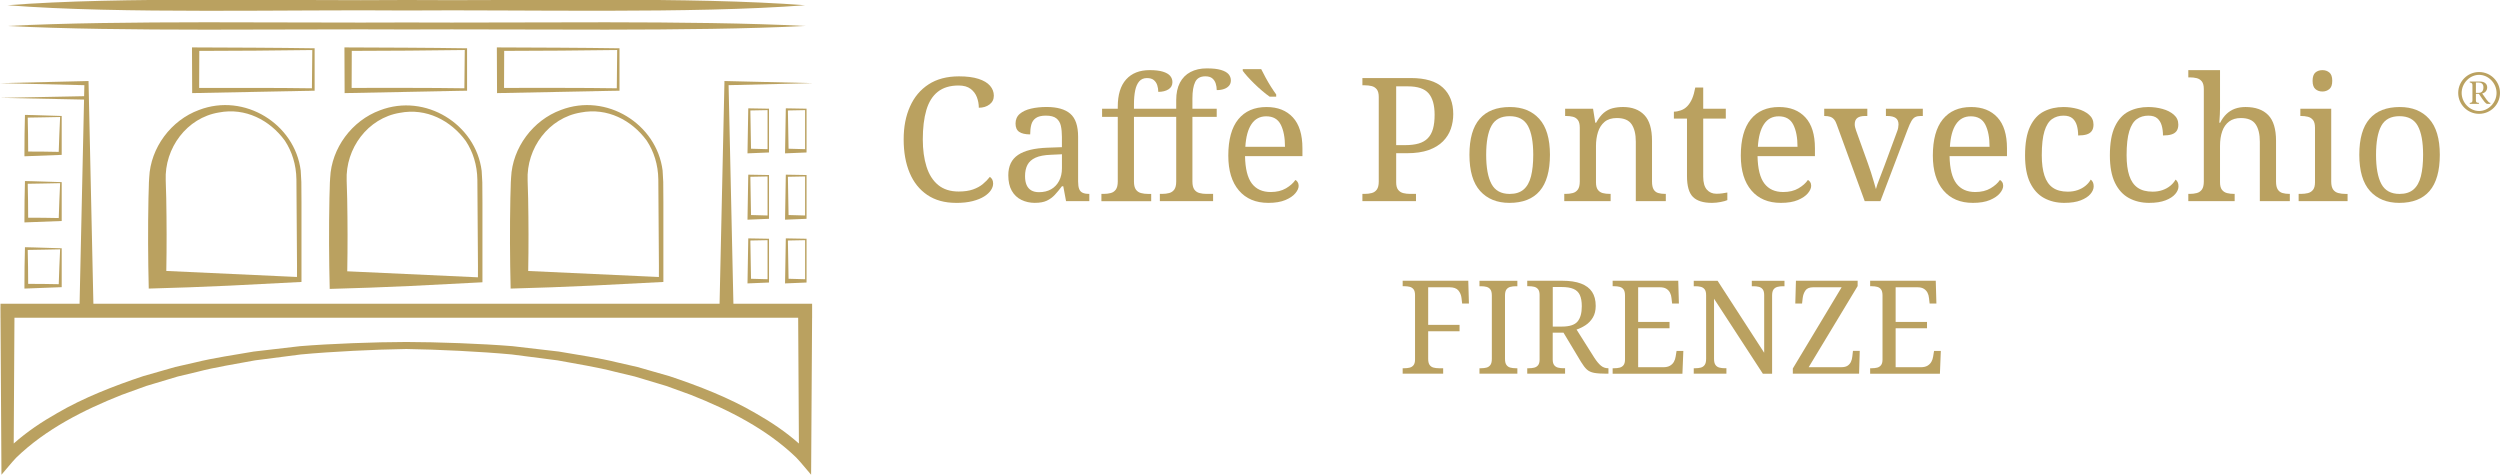
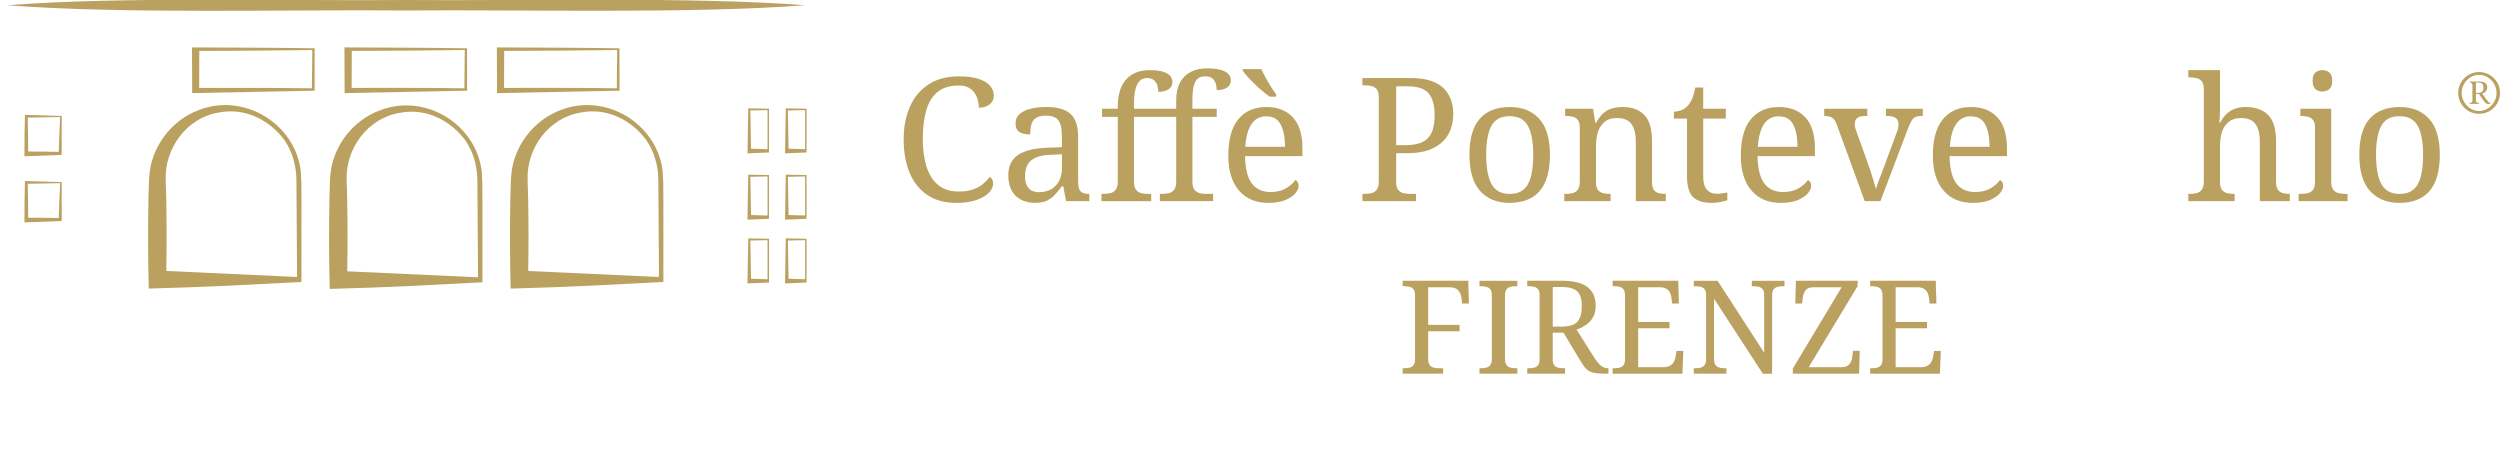
<svg xmlns="http://www.w3.org/2000/svg" viewBox="0 0 1587.44 301.44" id="Layer_1">
  <path style="fill:#baa160; stroke-width:0px;" d="M1574.17,45.74c7.33,0,13.27,5.94,13.27,13.27s-5.94,13.27-13.27,13.27-13.27-5.94-13.27-13.27,5.94-13.27,13.27-13.27ZM1585.25,59.01c0-6.22-5.18-11.48-11.08-11.48s-11.08,5.26-11.08,11.48,5.22,11.48,11.08,11.48,11.08-5.26,11.08-11.48ZM1568.23,65.31c1.08,0,1.71-.36,1.71-1.51v-9.88c0-1.16-.88-1.51-1.71-1.51v-.64h6.5c2.31,0,4.58,1.08,4.58,3.71,0,1.91-1.2,3.43-3.19,3.87l2.87,4.02c.95,1.2,1.51,1.95,2.31,1.95v.64h-1.87c-1,0-1.87-1.08-5.38-6.34h-1.91v4.18c0,1.12.44,1.51,1.91,1.51v.64h-5.82v-.64ZM1573.97,58.97c1.95-.04,2.95-1.28,2.95-3.59,0-2.19-1.43-2.99-3.07-2.99h-1.71v6.58h1.83Z" />
  <path style="fill:#baa160; stroke-width:0px;" d="M607.09,128.82c-7.22,0-13.32-1.68-18.28-5.03-4.96-3.36-8.7-8.05-11.22-14.07-2.52-6.02-3.78-13.08-3.78-21.18s1.33-14.83,4-20.85c2.66-6.02,6.6-10.73,11.82-14.12,5.22-3.39,11.66-5.09,19.32-5.09,4.96,0,9.09.53,12.37,1.59,3.28,1.06,5.73,2.52,7.33,4.38,1.6,1.86,2.41,3.96,2.41,6.3s-.91,4.2-2.74,5.58c-1.83,1.39-4.09,2.08-6.79,2.08,0-2.26-.4-4.47-1.2-6.62-.8-2.15-2.13-3.94-4-5.36-1.86-1.42-4.4-2.14-7.61-2.14-5.47,0-9.89,1.33-13.24,3.99-3.36,2.67-5.78,6.55-7.28,11.66-1.5,5.11-2.24,11.31-2.24,18.61,0,6.5.78,12.24,2.35,17.24,1.57,5,4.03,8.89,7.39,11.66,3.36,2.77,7.7,4.16,13.03,4.16,3.57,0,6.6-.44,9.09-1.31,2.48-.88,4.58-2.02,6.29-3.45,1.71-1.42,3.19-2.93,4.43-4.54.58.36,1.08.89,1.48,1.59.4.7.6,1.59.6,2.68,0,1.39-.48,2.79-1.42,4.21-.95,1.42-2.37,2.74-4.27,3.94-1.9,1.2-4.32,2.19-7.28,2.96-2.96.77-6.48,1.15-10.56,1.15Z" />
  <path style="fill:#baa160; stroke-width:0px;" d="M657.22,128.82c-3.21,0-6.11-.64-8.7-1.92-2.59-1.27-4.62-3.21-6.08-5.8-1.46-2.59-2.19-5.86-2.19-9.8,0-5.84,2.06-10.14,6.18-12.92,4.12-2.77,10.38-4.31,18.77-4.6l9.09-.33v-6.57c0-2.63-.22-4.94-.66-6.95-.44-2.01-1.39-3.59-2.85-4.76-1.46-1.17-3.69-1.75-6.68-1.75-2.78,0-4.89.51-6.35,1.53-1.46,1.02-2.43,2.43-2.9,4.21-.48,1.79-.71,3.85-.71,6.18-3.07,0-5.38-.53-6.95-1.59-1.57-1.06-2.35-2.83-2.35-5.31s.89-4.6,2.68-6.13c1.79-1.53,4.18-2.65,7.17-3.34,2.99-.69,6.28-1.04,9.85-1.04,6.71,0,11.73,1.42,15.05,4.27,3.32,2.85,4.98,7.74,4.98,14.67v28.35c0,2.04.22,3.63.66,4.76.44,1.13,1.17,1.93,2.19,2.41,1.02.48,2.33.71,3.94.71h.33v4.6h-14.78l-1.75-9.41h-.88c-1.53,2.04-3.03,3.85-4.49,5.42-1.46,1.57-3.16,2.81-5.09,3.72-1.93.91-4.43,1.37-7.5,1.37ZM659.74,122.03c2.99,0,5.56-.62,7.72-1.86,2.15-1.24,3.83-3.01,5.04-5.31,1.2-2.3,1.81-4.98,1.81-8.04v-8.87l-7.01.33c-4.16.15-7.43.77-9.8,1.86-2.37,1.09-4.07,2.61-5.09,4.54-1.02,1.93-1.53,4.32-1.53,7.17,0,2.26.33,4.14.99,5.64.66,1.49,1.64,2.63,2.96,3.39,1.31.77,2.96,1.15,4.93,1.15Z" />
  <path style="fill:#baa160; stroke-width:0px;" d="M699.37,127.72v-4.6h1.42c1.68,0,3.19-.18,4.54-.55,1.35-.36,2.43-1.11,3.23-2.24.8-1.13,1.2-2.83,1.2-5.09v-41.05h-9.96v-5.15h9.96v-1.31c0-7.59,1.77-13.35,5.31-17.29,3.54-3.94,8.52-5.91,14.94-5.91,3.5,0,6.31.33,8.43.99,2.12.66,3.65,1.55,4.6,2.68.95,1.13,1.42,2.46,1.42,4,0,1.97-.84,3.49-2.52,4.54-1.68,1.06-3.83,1.59-6.46,1.59,0-1.46-.22-2.86-.66-4.21-.44-1.35-1.17-2.44-2.19-3.28-1.02-.84-2.48-1.26-4.38-1.26-2.04,0-3.67.7-4.87,2.08-1.2,1.39-2.06,3.32-2.57,5.8-.51,2.48-.77,5.4-.77,8.76v2.84h28.13v5.15h-28.13v41.05c0,2.26.4,3.96,1.2,5.09.8,1.13,1.9,1.88,3.28,2.24,1.39.37,2.88.55,4.49.55h1.97v4.6h-31.64ZM736.48,127.72v-4.6h1.42c1.68,0,3.19-.18,4.54-.55,1.35-.36,2.43-1.11,3.23-2.24.8-1.13,1.2-2.83,1.2-5.09v-41.05h-9.96v-5.15h9.96v-5.47c0-4.38.78-8.06,2.35-11.06,1.57-2.99,3.81-5.26,6.73-6.79,2.92-1.53,6.35-2.3,10.29-2.3s6.8.33,9.03.99c2.23.66,3.83,1.55,4.82,2.68.99,1.13,1.48,2.46,1.48,3.99,0,1.31-.38,2.43-1.15,3.34-.77.91-1.83,1.61-3.17,2.08-1.35.48-2.9.71-4.65.71,0-1.46-.22-2.86-.66-4.21-.44-1.35-1.17-2.44-2.19-3.28-1.02-.84-2.48-1.26-4.38-1.26-3.14,0-5.29,1.2-6.46,3.61-1.17,2.41-1.75,5.91-1.75,10.51v6.46h15.43v5.15h-15.43v41.05c0,2.26.4,3.96,1.2,5.09.8,1.13,1.9,1.88,3.28,2.24,1.38.37,2.88.55,4.49.55h4.16v4.6h-33.82Z" />
  <path style="fill:#baa160; stroke-width:0px;" d="M805.33,128.82c-7.95,0-14.18-2.63-18.66-7.88-4.49-5.25-6.73-12.62-6.73-22.11,0-10.22,2.12-17.92,6.35-23.1,4.23-5.18,10.22-7.77,17.95-7.77,7.08,0,12.64,2.19,16.69,6.57,4.05,4.38,6.08,10.91,6.08,19.6v5.03h-36.45c.15,7.96,1.59,13.74,4.32,17.35,2.74,3.61,6.73,5.42,11.99,5.42,3.79,0,7.02-.78,9.69-2.35,2.66-1.57,4.65-3.34,5.97-5.31.51.22.99.66,1.42,1.31s.66,1.46.66,2.41c0,1.46-.69,3.03-2.08,4.71-1.39,1.68-3.5,3.12-6.35,4.32-2.85,1.2-6.46,1.8-10.84,1.8ZM806.2,61.39c-1.46-1.02-3.03-2.24-4.71-3.67-1.68-1.42-3.34-2.94-4.98-4.54-1.64-1.61-3.12-3.14-4.43-4.6-1.31-1.46-2.3-2.66-2.96-3.61v-1.09h11.71c.8,1.61,1.73,3.39,2.79,5.36,1.06,1.97,2.19,3.91,3.39,5.8,1.2,1.9,2.32,3.54,3.34,4.93v1.42h-4.16ZM815.94,93.24c0-5.84-.89-10.53-2.68-14.07-1.79-3.54-4.87-5.31-9.25-5.31-4.01,0-7.13,1.66-9.36,4.98-2.23,3.32-3.52,8.12-3.89,14.39h25.18Z" />
  <path style="fill:#baa160; stroke-width:0px;" d="M865.09,127.72v-4.6h1.42c1.68,0,3.19-.18,4.54-.55,1.35-.36,2.43-1.11,3.23-2.24.8-1.13,1.2-2.83,1.2-5.09v-53.64c0-2.19-.42-3.81-1.26-4.87-.84-1.06-1.94-1.75-3.28-2.08-1.35-.33-2.83-.49-4.43-.49h-1.42v-4.6h30.76c9.19,0,15.98,2.03,20.36,6.08,4.38,4.05,6.57,9.65,6.57,16.8,0,3.28-.51,6.4-1.53,9.36-1.02,2.96-2.68,5.6-4.98,7.94-2.3,2.34-5.33,4.18-9.09,5.53-3.76,1.35-8.34,2.02-13.74,2.02h-6.9v18.5c0,2.12.42,3.7,1.26,4.76s1.93,1.75,3.28,2.08c1.35.33,2.83.49,4.43.49h3.61v4.6h-34.04ZM892.35,92.15c3.28,0,6.11-.35,8.48-1.04,2.37-.69,4.31-1.8,5.8-3.34,1.49-1.53,2.59-3.52,3.28-5.96.69-2.45,1.04-5.42,1.04-8.92,0-6.13-1.28-10.67-3.83-13.63-2.55-2.96-6.93-4.43-13.14-4.43h-7.44v37.33h5.8Z" />
  <path style="fill:#baa160; stroke-width:0px;" d="M958.46,128.82c-7.88,0-14.08-2.52-18.61-7.55-4.53-5.03-6.79-12.7-6.79-22.99s2.17-17.82,6.51-22.82c4.34-5,10.74-7.5,19.21-7.5,7.88,0,14.08,2.5,18.61,7.5,4.52,5,6.79,12.61,6.79,22.82s-2.17,17.95-6.51,22.99c-4.34,5.04-10.75,7.55-19.21,7.55ZM958.68,123.13c3.65,0,6.57-.93,8.76-2.79,2.19-1.86,3.76-4.65,4.71-8.37.95-3.72,1.42-8.28,1.42-13.68,0-8.17-1.13-14.3-3.39-18.39-2.26-4.09-6.13-6.13-11.6-6.13s-9.32,2.04-11.55,6.13c-2.23,4.09-3.34,10.22-3.34,18.39s1.13,14.36,3.39,18.55c2.26,4.2,6.13,6.3,11.6,6.3Z" />
  <path style="fill:#baa160; stroke-width:0px;" d="M993.27,127.72v-4.6h.88c1.68,0,3.19-.18,4.54-.55,1.35-.36,2.43-1.11,3.23-2.24.8-1.13,1.2-2.83,1.2-5.09v-34.15c0-2.19-.4-3.81-1.2-4.87-.8-1.06-1.86-1.75-3.17-2.08-1.31-.33-2.78-.49-4.38-.49h-.55v-4.6h17.73l1.42,8.87h.55c1.53-2.77,3.16-4.87,4.87-6.3,1.71-1.42,3.59-2.39,5.64-2.9,2.04-.51,4.23-.77,6.57-.77,5.76,0,10.27,1.7,13.52,5.09,3.25,3.39,4.87,8.85,4.87,16.36v25.83c0,2.26.35,3.96,1.04,5.09.69,1.13,1.66,1.88,2.9,2.24,1.24.37,2.66.55,4.27.55h.55v4.6h-19.05v-37.76c0-4.74-.89-8.43-2.68-11.06-1.79-2.63-4.91-3.94-9.36-3.94-3.28,0-5.89.82-7.83,2.46-1.93,1.64-3.32,3.81-4.16,6.51-.84,2.7-1.26,5.62-1.26,8.76v23.1c0,2.12.4,3.7,1.2,4.76.8,1.06,1.86,1.75,3.17,2.08,1.31.33,2.77.49,4.38.49h.55v4.6h-29.45Z" />
  <path style="fill:#baa160; stroke-width:0px;" d="M1087.08,128.82c-5.55,0-9.58-1.26-12.1-3.78-2.52-2.52-3.78-6.91-3.78-13.19v-36.56h-8.32v-4.38c1.31,0,2.77-.27,4.38-.82,1.6-.55,2.99-1.44,4.16-2.68,1.24-1.31,2.26-2.92,3.07-4.81.8-1.9,1.46-4.23,1.97-7.01h5.04v13.46h14.34v6.24h-14.34v36.89c0,3.72.77,6.46,2.3,8.21,1.53,1.75,3.54,2.63,6.02,2.63,1.31,0,2.52-.07,3.61-.22,1.09-.14,2.22-.33,3.39-.55v4.82c-.95.44-2.37.84-4.27,1.2-1.9.36-3.72.55-5.47.55Z" />
  <path style="fill:#baa160; stroke-width:0px;" d="M1130.76,128.82c-7.96,0-14.18-2.63-18.66-7.88-4.49-5.25-6.73-12.62-6.73-22.11,0-10.22,2.12-17.92,6.35-23.1,4.23-5.18,10.22-7.77,17.95-7.77,7.08,0,12.64,2.19,16.69,6.57,4.05,4.38,6.08,10.91,6.08,19.6v5.03h-36.45c.15,7.96,1.59,13.74,4.33,17.35,2.74,3.61,6.73,5.42,11.99,5.42,3.79,0,7.02-.78,9.69-2.35s4.65-3.34,5.97-5.31c.51.22.99.66,1.42,1.31.44.66.66,1.46.66,2.41,0,1.46-.69,3.03-2.08,4.71-1.39,1.68-3.5,3.12-6.35,4.32-2.84,1.2-6.46,1.8-10.84,1.8ZM1141.38,93.24c0-5.84-.89-10.53-2.68-14.07-1.79-3.54-4.87-5.31-9.25-5.31-4.02,0-7.13,1.66-9.36,4.98-2.23,3.32-3.52,8.12-3.89,14.39h25.18Z" />
  <path style="fill:#baa160; stroke-width:0px;" d="M1166.44,79.45c-.51-1.53-1.11-2.72-1.81-3.56-.7-.84-1.53-1.42-2.52-1.75-.99-.33-2.24-.49-3.78-.49v-4.6h27.37v4.6h-1.42c-2.19,0-3.83.42-4.93,1.26-1.09.84-1.64,2.17-1.64,4,0,.58.07,1.2.22,1.86.14.66.36,1.39.66,2.19l7.44,20.69c.66,1.75,1.31,3.67,1.97,5.75.66,2.08,1.26,4.05,1.8,5.91.55,1.86,1,3.45,1.37,4.76.36-1.53,1.13-3.76,2.3-6.68,1.17-2.92,2.22-5.69,3.17-8.32l7.88-21.34c.36-.88.62-1.73.77-2.57.14-.84.22-1.55.22-2.14,0-1.9-.6-3.27-1.81-4.11-1.2-.84-3.01-1.26-5.42-1.26h-.77v-4.6h23.43v4.6h-1.31c-1.39,0-2.54.22-3.45.66-.91.44-1.73,1.28-2.46,2.52-.73,1.24-1.53,3.03-2.41,5.36l-17.3,45.54h-9.96l-17.62-48.27Z" />
  <path style="fill:#baa160; stroke-width:0px;" d="M1252.7,128.82c-7.95,0-14.17-2.63-18.66-7.88-4.49-5.25-6.73-12.62-6.73-22.11,0-10.22,2.12-17.92,6.35-23.1,4.23-5.18,10.22-7.77,17.95-7.77,7.08,0,12.64,2.19,16.69,6.57,4.05,4.38,6.08,10.91,6.08,19.6v5.03h-36.45c.14,7.96,1.59,13.74,4.32,17.35,2.74,3.61,6.73,5.42,11.99,5.42,3.79,0,7.02-.78,9.69-2.35,2.66-1.57,4.65-3.34,5.96-5.31.51.22.99.66,1.42,1.31.44.66.66,1.46.66,2.41,0,1.46-.7,3.03-2.08,4.71-1.39,1.68-3.5,3.12-6.35,4.32-2.85,1.2-6.46,1.8-10.84,1.8ZM1263.32,93.24c0-5.84-.89-10.53-2.68-14.07-1.79-3.54-4.87-5.31-9.25-5.31-4.01,0-7.13,1.66-9.36,4.98-2.23,3.32-3.52,8.12-3.89,14.39h25.18Z" />
-   <path style="fill:#baa160; stroke-width:0px;" d="M1310.82,128.82c-4.82,0-9.11-1.02-12.86-3.06-3.76-2.04-6.71-5.27-8.87-9.69-2.15-4.41-3.23-10.2-3.23-17.35,0-7.81,1.08-13.96,3.23-18.45,2.15-4.49,5.07-7.66,8.76-9.52,3.68-1.86,7.83-2.79,12.42-2.79,3.06,0,6.06.4,8.98,1.2,2.92.8,5.32,2.02,7.22,3.67,1.9,1.64,2.85,3.74,2.85,6.29,0,1.68-.37,3.03-1.1,4.05-.73,1.02-1.8,1.75-3.23,2.19-1.42.44-3.23.66-5.42.66,0-2.33-.27-4.45-.82-6.35-.55-1.9-1.48-3.41-2.79-4.54-1.31-1.13-3.21-1.7-5.69-1.7-2.77,0-5.2.73-7.28,2.19-2.08,1.46-3.68,4.01-4.81,7.66-1.13,3.65-1.7,8.76-1.7,15.32,0,5.18.57,9.49,1.7,12.92,1.13,3.43,2.9,5.99,5.31,7.66,2.41,1.68,5.58,2.52,9.52,2.52,2.26,0,4.34-.33,6.24-.99,1.9-.66,3.56-1.57,4.98-2.74,1.42-1.17,2.53-2.48,3.34-3.94.58.44,1.04,1,1.37,1.7.33.7.49,1.55.49,2.57,0,1.68-.7,3.32-2.08,4.93-1.39,1.61-3.45,2.94-6.18,3.99-2.74,1.06-6.18,1.59-10.34,1.59Z" />
-   <path style="fill:#baa160; stroke-width:0px;" d="M1364.68,128.82c-4.82,0-9.1-1.02-12.86-3.06-3.76-2.04-6.71-5.27-8.87-9.69-2.15-4.41-3.23-10.2-3.23-17.35,0-7.81,1.08-13.96,3.23-18.45,2.15-4.49,5.07-7.66,8.76-9.52,3.68-1.86,7.83-2.79,12.42-2.79,3.07,0,6.06.4,8.98,1.2,2.92.8,5.33,2.02,7.22,3.67,1.9,1.64,2.85,3.74,2.85,6.29,0,1.68-.37,3.03-1.09,4.05-.73,1.02-1.81,1.75-3.23,2.19-1.42.44-3.23.66-5.42.66,0-2.33-.27-4.45-.82-6.35-.55-1.9-1.48-3.41-2.79-4.54-1.31-1.13-3.21-1.7-5.69-1.7-2.77,0-5.2.73-7.28,2.19-2.08,1.46-3.69,4.01-4.82,7.66-1.13,3.65-1.7,8.76-1.7,15.32,0,5.18.56,9.49,1.7,12.92,1.13,3.43,2.9,5.99,5.31,7.66,2.41,1.68,5.58,2.52,9.52,2.52,2.26,0,4.34-.33,6.24-.99,1.9-.66,3.56-1.57,4.98-2.74,1.42-1.17,2.54-2.48,3.34-3.94.58.44,1.04,1,1.37,1.7.33.7.49,1.55.49,2.57,0,1.68-.69,3.32-2.08,4.93-1.39,1.61-3.45,2.94-6.18,3.99-2.74,1.06-6.18,1.59-10.34,1.59Z" />
  <path style="fill:#baa160; stroke-width:0px;" d="M1389.52,127.72v-4.6h.88c1.68,0,3.19-.18,4.54-.55,1.35-.36,2.43-1.11,3.23-2.24.8-1.13,1.2-2.83,1.2-5.09v-58.67c0-2.19-.42-3.81-1.26-4.87-.84-1.06-1.93-1.75-3.28-2.08-1.35-.33-2.83-.49-4.43-.49h-.88v-4.6h20.14v24.08c0,1.31-.04,2.68-.11,4.11-.07,1.42-.18,3.16-.33,5.2h.55c1.09-2.19,2.43-4.03,3.99-5.53,1.57-1.49,3.36-2.61,5.36-3.34,2.01-.73,4.25-1.09,6.73-1.09,6.28,0,11.07,1.7,14.39,5.09,3.32,3.39,4.98,8.85,4.98,16.36v25.83c0,2.26.36,3.96,1.1,5.09.73,1.13,1.73,1.88,3.01,2.24,1.27.37,2.72.55,4.32.55h.33v4.6h-19.05v-37.76c0-4.74-.89-8.43-2.68-11.06-1.79-2.63-4.91-3.94-9.36-3.94-2.99,0-5.47.73-7.44,2.19-1.97,1.46-3.43,3.52-4.38,6.18-.95,2.67-1.42,5.79-1.42,9.36v23.1c0,2.12.42,3.7,1.26,4.76.84,1.06,1.93,1.75,3.28,2.08,1.35.33,2.83.49,4.43.49h.33v4.6h-29.44Z" />
  <path style="fill:#baa160; stroke-width:0px;" d="M1459.58,127.72v-4.6h1.42c1.61,0,3.08-.17,4.43-.49,1.35-.33,2.44-1.02,3.28-2.08.84-1.06,1.26-2.65,1.26-4.76v-34.7c0-2.19-.42-3.81-1.26-4.87-.84-1.06-1.93-1.75-3.28-2.08-1.35-.33-2.83-.49-4.43-.49h-.33v-4.6h19.6v46.2c0,2.26.4,3.96,1.2,5.09.8,1.13,1.9,1.88,3.28,2.24,1.39.37,2.88.55,4.49.55h1.42v4.6h-31.09ZM1474.68,58.11c-1.75,0-3.23-.51-4.43-1.53-1.2-1.02-1.81-2.77-1.81-5.25s.6-4.32,1.81-5.31c1.2-.99,2.68-1.48,4.43-1.48s3.14.49,4.38,1.48c1.24.99,1.86,2.75,1.86,5.31s-.62,4.23-1.86,5.25c-1.24,1.02-2.7,1.53-4.38,1.53Z" />
  <path style="fill:#baa160; stroke-width:0px;" d="M1523.5,128.82c-7.88,0-14.08-2.52-18.61-7.55-4.52-5.03-6.79-12.7-6.79-22.99s2.17-17.82,6.51-22.82c4.34-5,10.75-7.5,19.21-7.5,7.88,0,14.08,2.5,18.61,7.5,4.52,5,6.79,12.61,6.79,22.82s-2.17,17.95-6.51,22.99c-4.34,5.04-10.75,7.55-19.21,7.55ZM1523.72,123.13c3.65,0,6.57-.93,8.76-2.79,2.19-1.86,3.76-4.65,4.71-8.37.95-3.72,1.42-8.28,1.42-13.68,0-8.17-1.13-14.3-3.39-18.39-2.26-4.09-6.13-6.13-11.6-6.13s-9.32,2.04-11.55,6.13c-2.23,4.09-3.34,10.22-3.34,18.39s1.13,14.36,3.39,18.55c2.26,4.2,6.13,6.3,11.6,6.3Z" />
  <path style="fill:#baa160; stroke-width:0px;" d="M890.66,237.29v-3.47h1.07c1.21,0,2.33-.12,3.35-.37,1.02-.25,1.85-.77,2.48-1.57.63-.8.95-2,.95-3.6v-40.92c0-1.65-.32-2.88-.95-3.68-.63-.8-1.46-1.32-2.48-1.57-1.02-.25-2.14-.37-3.35-.37h-1.07v-3.47h41.66l.41,14.47h-4.3l-.41-3.55c-.22-1.87-.9-3.47-2.02-4.8-1.13-1.32-2.99-1.98-5.58-1.98h-13.56v23.89h19.92v4.05h-19.92v17.53c0,1.71.3,2.99.91,3.84.61.86,1.43,1.42,2.48,1.69,1.05.28,2.18.41,3.39.41h2.73v3.47h-25.71Z" />
  <path style="fill:#baa160; stroke-width:0px;" d="M939.43,237.29v-3.47h1.07c1.27,0,2.41-.14,3.43-.41,1.02-.28,1.83-.84,2.44-1.69.61-.85.91-2.13.91-3.84v-40.18c0-1.76-.3-3.06-.91-3.89-.61-.83-1.42-1.38-2.44-1.65-1.02-.28-2.16-.41-3.43-.41h-1.07v-3.47h24.06v3.47h-1.07c-1.21,0-2.34.14-3.39.41-1.05.28-1.87.83-2.48,1.65-.61.83-.91,2.12-.91,3.89v40.18c0,1.71.3,2.99.91,3.84.61.86,1.43,1.42,2.48,1.69,1.05.28,2.18.41,3.39.41h1.07v3.47h-24.06Z" />
  <path style="fill:#baa160; stroke-width:0px;" d="M969.76,237.29v-3.47h1.07c1.21,0,2.33-.12,3.35-.37,1.02-.25,1.85-.77,2.48-1.57.63-.8.95-2,.95-3.6v-40.92c0-1.65-.32-2.88-.95-3.68-.63-.8-1.46-1.32-2.48-1.57-1.02-.25-2.14-.37-3.35-.37h-1.07v-3.47h22.24c4.79,0,8.76.59,11.9,1.78,3.14,1.19,5.48,2.95,7.03,5.29,1.54,2.34,2.31,5.3,2.31,8.89,0,2.92-.61,5.39-1.82,7.4-1.21,2.01-2.74,3.62-4.59,4.83-1.85,1.21-3.76,2.15-5.75,2.81l11.32,17.94c1.43,2.2,2.81,3.86,4.13,4.96,1.32,1.1,2.84,1.65,4.55,1.65h.25v3.47h-1.16c-3.42,0-6.08-.18-7.98-.54-1.9-.36-3.43-1.08-4.59-2.15-1.16-1.07-2.37-2.66-3.64-4.75l-11.16-18.6h-6.86v17.03c0,1.6.32,2.8.95,3.6.63.8,1.46,1.32,2.48,1.57,1.02.25,2.14.37,3.35.37h1.07v3.47h-24.06ZM991.75,207.37c4.85,0,8.17-1.07,9.96-3.22,1.79-2.15,2.69-5.37,2.69-9.67,0-2.98-.41-5.36-1.24-7.15-.83-1.79-2.18-3.09-4.05-3.88-1.87-.8-4.38-1.2-7.52-1.2h-5.62v25.13h5.79Z" />
  <path style="fill:#baa160; stroke-width:0px;" d="M1023.99,237.29v-3.47h1.07c1.21,0,2.33-.12,3.35-.37,1.02-.25,1.85-.77,2.48-1.57.63-.8.95-2,.95-3.6v-40.59c0-1.76-.3-3.06-.91-3.89-.61-.83-1.42-1.38-2.44-1.65-1.02-.28-2.16-.41-3.43-.41h-1.07v-3.47h41.66l.41,14.47h-4.3l-.41-3.55c-.11-1.21-.43-2.33-.95-3.35-.52-1.02-1.3-1.85-2.31-2.48-1.02-.63-2.36-.95-4.01-.95h-13.89v21.99h19.92v4.05h-19.92v24.72h15.95c1.76,0,3.18-.32,4.26-.95,1.07-.63,1.9-1.46,2.48-2.48.58-1.02.95-2.13,1.12-3.35l.58-3.56h4.3l-.58,14.47h-44.31Z" />
  <path style="fill:#baa160; stroke-width:0px;" d="M1075.49,237.29v-3.47h1.07c1.27,0,2.41-.14,3.43-.41,1.02-.28,1.83-.84,2.44-1.69.61-.85.91-2.13.91-3.84v-40.51c0-1.65-.32-2.88-.95-3.68-.63-.8-1.46-1.32-2.48-1.57-1.02-.25-2.14-.37-3.35-.37h-1.07v-3.47h15.13l29.59,45.71v-36.62c0-1.65-.32-2.88-.95-3.68s-1.46-1.32-2.48-1.57c-1.02-.25-2.14-.37-3.35-.37h-1.08v-3.47h20.75v3.47h-1.08c-1.21,0-2.34.14-3.39.41-1.05.28-1.87.83-2.48,1.65-.61.83-.91,2.12-.91,3.89v49.6h-5.87l-31-47.61v38.19c0,1.71.3,2.99.91,3.84.61.86,1.43,1.42,2.48,1.69,1.05.28,2.18.41,3.39.41h1.08v3.47h-20.75Z" />
  <path style="fill:#baa160; stroke-width:0px;" d="M1138.4,237.29v-3.31l31-51.58h-17.94c-2.43,0-4.11.68-5.04,2.03-.94,1.35-1.52,2.93-1.74,4.75l-.41,3.55h-4.3l.41-14.47h39.18v3.39l-31.08,51.5h20.83c1.65,0,2.95-.32,3.89-.95.94-.63,1.64-1.46,2.11-2.48.47-1.02.76-2.13.87-3.35l.41-3.56h4.3l-.41,14.47h-42.08Z" />
  <path style="fill:#baa160; stroke-width:0px;" d="M1187.5,237.29v-3.47h1.07c1.21,0,2.33-.12,3.35-.37,1.02-.25,1.85-.77,2.48-1.57.63-.8.95-2,.95-3.6v-40.59c0-1.76-.3-3.06-.91-3.89-.61-.83-1.42-1.38-2.44-1.65-1.02-.28-2.16-.41-3.43-.41h-1.07v-3.47h41.66l.41,14.47h-4.3l-.41-3.55c-.11-1.21-.43-2.33-.95-3.35-.53-1.02-1.3-1.85-2.32-2.48-1.02-.63-2.35-.95-4.01-.95h-13.89v21.99h19.92v4.05h-19.92v24.72h15.95c1.76,0,3.18-.32,4.26-.95,1.07-.63,1.9-1.46,2.48-2.48.58-1.02.95-2.13,1.12-3.35l.58-3.56h4.3l-.58,14.47h-44.31Z" />
  <path style="fill:#baa160; stroke-width:0px;" d="M257.99,6.66c72.75-.62,181.66,2.18,253.24-3.33C439.25-2.19,331.02.62,257.99,0,185.25.69,76.33-2.33,4.75,3.33c71.98,5.67,180.22,2.63,253.24,3.33Z" />
  <path style="fill:#baa160; stroke-width:0px;" d="M488.31,69.01h-.48l-12.04-.21-.64-.03-.03.69-.48,27.92,13.67-.56v-27.81ZM487.38,94.72l-10.49-.29-.43-24.29,10.92-.21v24.8Z" />
  <path style="fill:#baa160; stroke-width:0px;" d="M197.12,57.64l2.11-.04h.55v-26.94h-.55c-22.15-.36-53.73-.47-76.21-.55h-1.11v1.11l.11,26.39v1.51l61.29-1.2,2.66-.04,2.86-.07,5.59-.11,2.69-.04ZM126.46,55.82l.09-23.5c22.1-.04,50.11-.22,71.75-.55l-.24,24.3c-21.88-.36-50-.24-71.59-.24Z" />
  <path style="fill:#baa160; stroke-width:0px;" d="M280.12,57.9l2.66-.04,2.86-.07,5.59-.11,2.69-.04,2.11-.04h.55v-26.94h-.55c-22.15-.36-53.73-.47-76.21-.55h-1.11v1.11l.11,26.39v1.51l61.3-1.2ZM223.36,32.31c22.1-.04,50.11-.22,71.75-.55l-.24,24.3c-21.88-.36-50-.24-71.59-.24l.09-23.5Z" />
  <path style="fill:#baa160; stroke-width:0px;" d="M376.9,57.9l2.66-.04,2.86-.07,5.59-.11,2.69-.04,2.11-.04h.55v-26.94h-.55c-22.15-.36-53.73-.47-76.21-.55h-1.11v1.11l.11,26.39v1.51l61.29-1.2ZM320.14,32.31c22.1-.04,50.11-.22,71.75-.55l-.24,24.3c-21.88-.36-50-.24-71.59-.24l.09-23.5Z" />
-   <path style="fill:#baa160; stroke-width:0px;" d="M257.99,18.71c72.73-.41,181.6,1.46,253.24-2.22-72.04-3.69-180.23-1.8-253.24-2.22-72.73.44-181.6-1.51-253.24,2.22,72.04,3.75,180.23,1.77,253.24,2.22Z" />
-   <path style="fill:#baa160; stroke-width:0px;" d="M462.64,54.08l53.59-1.29-54.93-1.31-1.29-.04-.02,1.35-3.08,140.08H59.3l-3.06-140.08-.04-1.35-1.29.04L0,52.8l53.57,1.29-.16,6.99L0,62.14l53.37,1.09-2.84,129.65H.31v2.22h-.02l.02,3.91v2.75h.02l.53,89.19.07,10.5c2.71-3.08,6.28-7.63,9.39-10.87,18.75-18.13,42.85-30.29,66.91-39.83l15.67-5.68c3.51-1.04,16.53-4.97,19.97-5.99,2.2-.55,10.05-2.37,12.18-2.91,12.12-3.17,24.59-5.02,36.91-7.35,7.43-1,21.53-2.77,29.07-3.75,19.42-1.82,47.18-3.17,66.95-3.46,19.77.29,47.54,1.64,66.95,3.46,7.55.98,21.64,2.75,29.07,3.75,12.32,2.33,24.79,4.17,36.91,7.35,2.13.53,9.99,2.35,12.18,2.91,3.44,1.02,16.47,4.95,19.97,5.99l15.67,5.68c24.06,9.54,48.16,21.7,66.91,39.83,3.11,3.24,6.68,7.79,9.39,10.87l.07-10.5.55-89.19h.02v-8.88h-49.98l-3.06-138.79ZM507.27,281.62c-8.32-7.43-18-13.87-27.5-19.24-16.67-9.79-36.35-17.42-54.68-23.52-3.46-.95-17.4-5.02-20.39-5.84-2.42-.58-9.85-2.22-12.41-2.82-12.34-3.06-24.94-4.77-37.44-6.97-7.48-.89-21.75-2.53-29.4-3.42-19.48-1.6-47.62-2.62-67.46-2.66-19.84.04-47.98,1.07-67.46,2.66-7.66.89-21.93,2.53-29.4,3.42-12.49,2.2-25.1,3.91-37.44,6.97-2.55.6-9.99,2.24-12.41,2.82-3,.82-16.93,4.88-20.39,5.84-18.33,6.1-38.02,13.74-54.68,23.52-9.5,5.37-19.17,11.81-27.5,19.24l.47-79.87h497.64l.47,79.87Z" />
  <path style="fill:#baa160; stroke-width:0px;" d="M375.43,181.38c13.54-.75,32.09-1.69,45.8-2.35v-50.58c-.04-4.37-.09-8.68-.09-12.92l-.4-7.23c-3.71-29.58-35.64-49.56-64.56-38.48-17.73,6.48-30.82,23.97-31.65,42.94-.33,3.73-.24,9.32-.47,13.09-.38,19.11-.29,38.26.18,57.39,13.96-.33,37.17-1.18,51.18-1.86ZM368.78,71.44c16.82-3.26,32.33,4.84,41.83,17.8.04.04.09.09.11.16,4.44,6.77,7.17,15.05,7.3,24.57l.38,54.75-.02,7.06v.11l-82.98-3.82c.29-15.4.24-30.8-.04-46.2-.09-2.97-.24-8.39-.33-11.3-.87-20.48,13.43-39.81,33.75-43.12Z" />
  <path style="fill:#baa160; stroke-width:0px;" d="M209.18,126.06c-.38,19.11-.29,38.26.18,57.39,13.96-.33,37.17-1.18,51.18-1.86,13.54-.75,32.09-1.69,45.8-2.35v-50.58c-.04-4.37-.09-8.68-.09-12.92l-.4-7.23c-3.71-29.58-35.64-49.55-64.56-38.48-17.73,6.48-30.83,23.97-31.65,42.94-.33,3.73-.24,9.32-.47,13.09ZM253.88,71.65c16.82-3.26,32.33,4.84,41.83,17.8.04.04.09.09.11.15,4.44,6.77,7.17,15.05,7.3,24.57l.38,54.75-.02,7.06v.11l-82.98-3.82c.29-15.4.24-30.8-.04-46.2-.09-2.97-.24-8.39-.33-11.3-.87-20.48,13.43-39.81,33.75-43.12Z" />
  <path style="fill:#baa160; stroke-width:0px;" d="M126.39,69.82c-17.73,6.48-30.82,23.97-31.65,42.94-.33,3.73-.24,9.32-.47,13.09-.38,19.11-.29,38.26.18,57.39,13.96-.33,37.17-1.18,51.18-1.86,13.54-.75,32.09-1.69,45.8-2.35v-50.58c-.04-4.37-.09-8.68-.09-12.92l-.4-7.23c-3.71-29.58-35.64-49.56-64.56-38.48ZM188.58,175.76v.11l-82.98-3.82c.29-15.4.24-30.8-.04-46.2-.09-2.97-.24-8.39-.33-11.3-.87-20.48,13.43-39.81,33.75-43.12,16.82-3.26,32.33,4.84,41.83,17.8.04.04.09.09.11.16,4.44,6.77,7.17,15.05,7.3,24.57l.38,54.75-.02,7.06Z" />
  <path style="fill:#baa160; stroke-width:0px;" d="M39.18,73.64l-18.5-.57-1.19-.02-2.47-.07-1.17-.02c-.26,8.16-.31,16.31-.33,24.47v1.81l23.66-.9v-24.68ZM37.3,96.44c-6.47-.17-12.94-.19-19.41-.21-.05-7.21-.07-14.36-.29-21.55,5.26-.17,15.2-.17,20.57-.38-.29,5.68-.71,16.19-.88,22.14Z" />
  <path style="fill:#baa160; stroke-width:0px;" d="M15.52,141.23l23.66-.9v-24.68l-18.5-.57-1.19-.02-2.47-.07-1.17-.02c-.26,8.16-.31,16.31-.33,24.47v1.81ZM38.18,116.31c-.29,5.68-.71,16.19-.88,22.14-6.47-.17-12.94-.19-19.41-.21-.05-7.21-.07-14.36-.29-21.55,5.26-.17,15.2-.17,20.57-.38Z" />
-   <path style="fill:#baa160; stroke-width:0px;" d="M15.52,183.24l23.66-.9v-24.68l-18.5-.57-1.19-.02-2.47-.07-1.17-.02c-.26,8.16-.31,16.31-.33,24.47v1.81ZM38.18,158.32c-.29,5.68-.71,16.19-.88,22.14-6.47-.17-12.94-.19-19.41-.21-.05-7.21-.07-14.36-.29-21.55,5.26-.17,15.2-.17,20.57-.38Z" />
  <path style="fill:#baa160; stroke-width:0px;" d="M512.15,69.01h-.48l-12.04-.21-.64-.03-.03.69-.48,27.92,13.66-.56v-27.81ZM511.22,94.72l-10.5-.29-.43-24.29,10.92-.21v24.8Z" />
  <path style="fill:#baa160; stroke-width:0px;" d="M488.31,111.13h-.48l-12.04-.21-.64-.03-.03.69-.48,27.92,13.67-.56v-27.81ZM487.38,136.83l-10.49-.29-.43-24.29,10.92-.21v24.8Z" />
  <path style="fill:#baa160; stroke-width:0px;" d="M512.15,111.13h-.48l-12.04-.21-.64-.03-.03.69-.48,27.92,13.66-.56v-27.81ZM511.22,136.83l-10.5-.29-.43-24.29,10.92-.21v24.8Z" />
  <path style="fill:#baa160; stroke-width:0px;" d="M475.15,151.35l-.03.69-.48,27.92,13.67-.56v-27.81h-.48l-12.04-.21-.64-.03ZM487.38,152.5v24.8l-10.49-.29-.43-24.29,10.92-.21Z" />
  <path style="fill:#baa160; stroke-width:0px;" d="M498.99,151.35l-.03.69-.48,27.92,13.66-.56v-27.81h-.48l-12.04-.21-.64-.03ZM511.22,152.5v24.8l-10.5-.29-.43-24.29,10.92-.21Z" />
</svg>